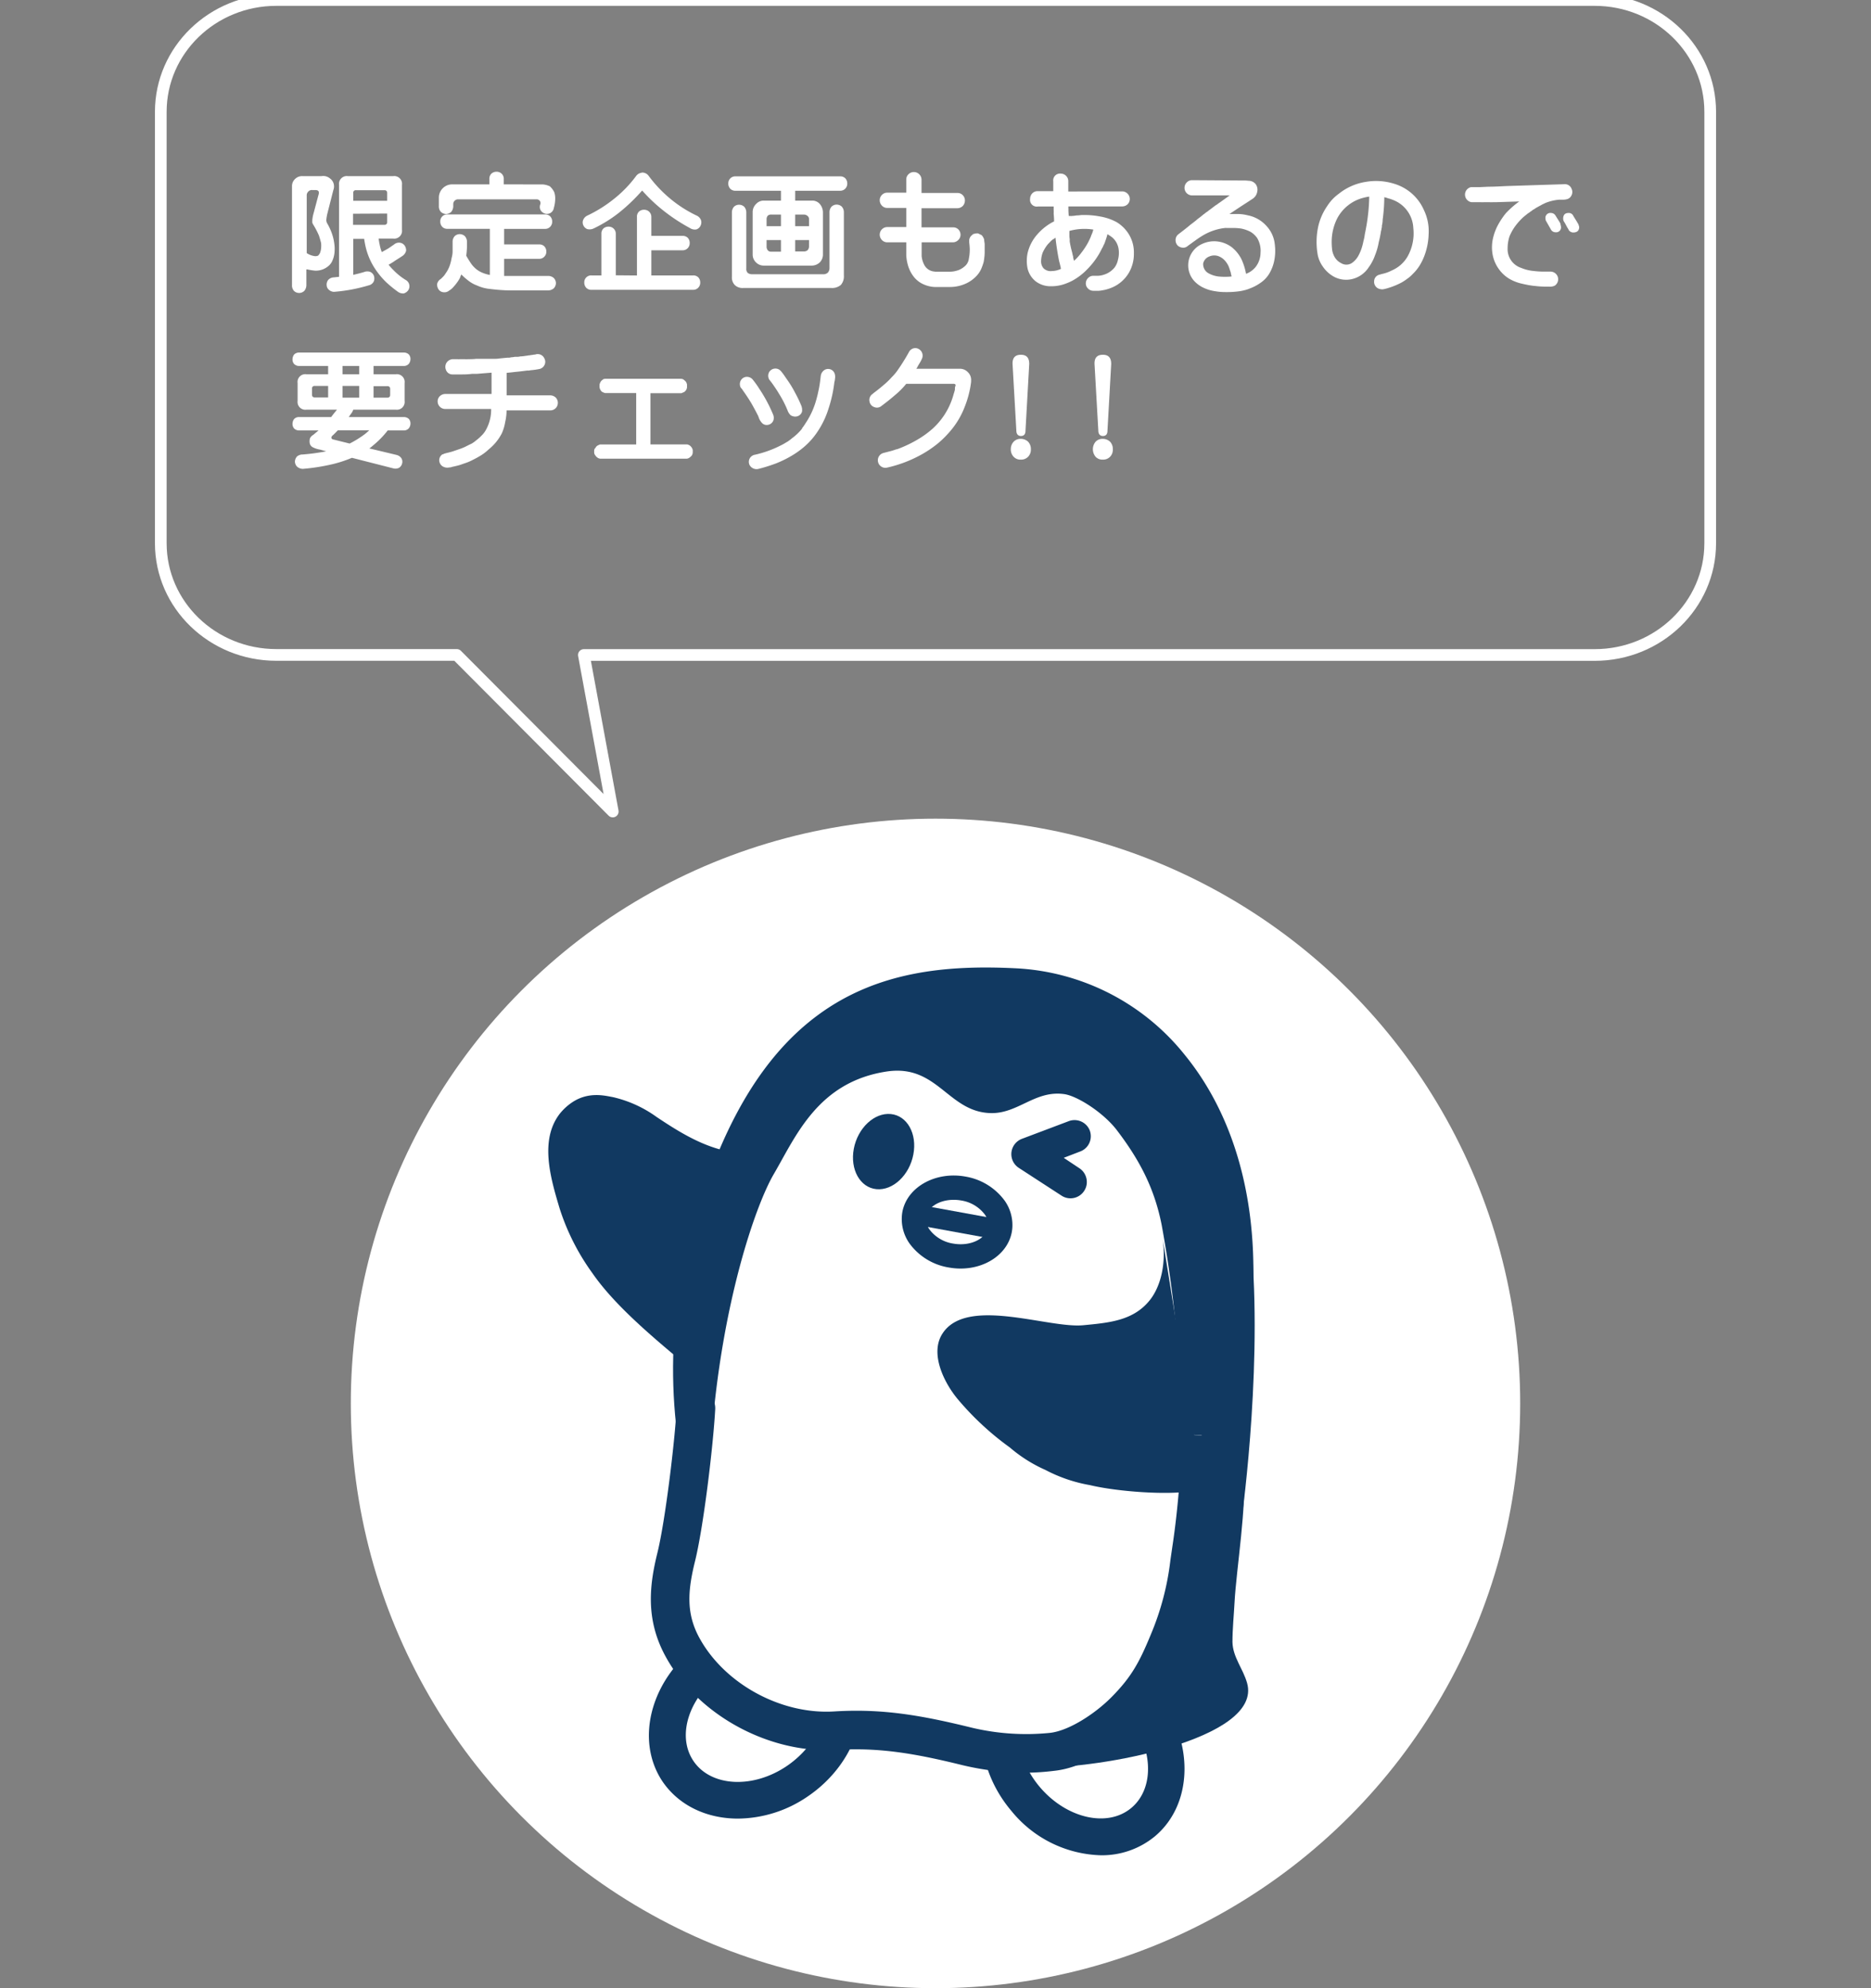
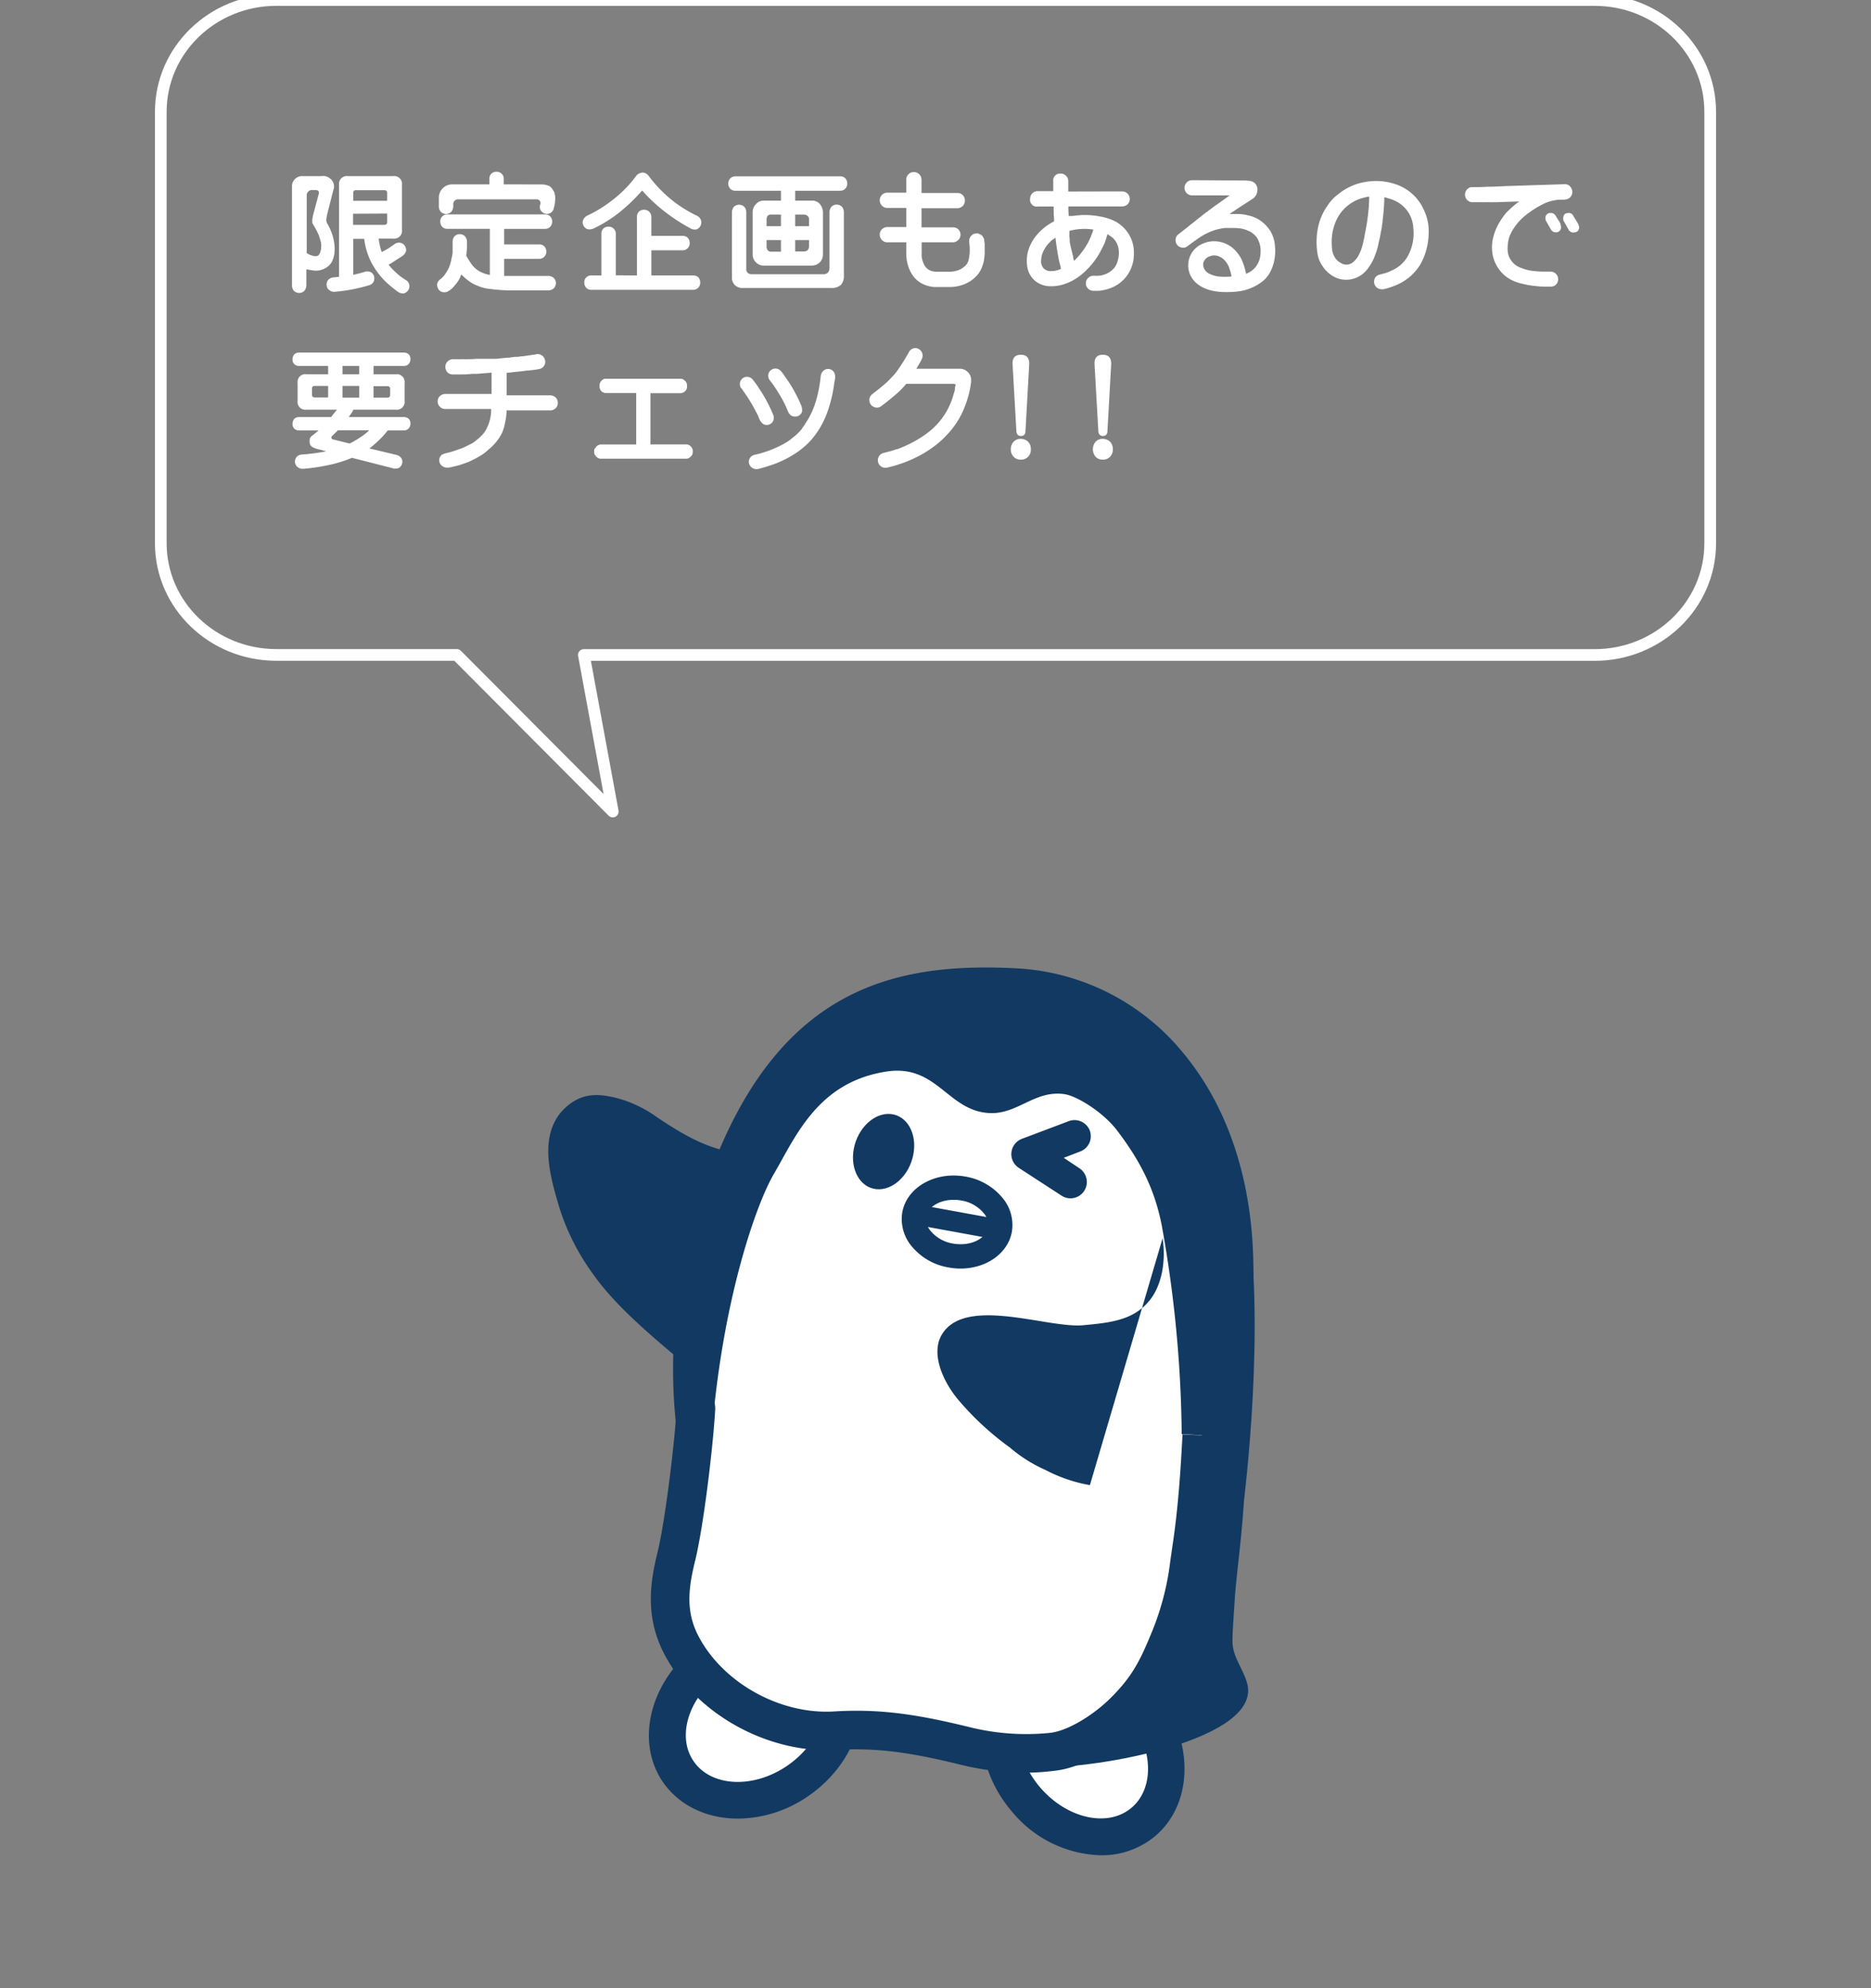
<svg xmlns="http://www.w3.org/2000/svg" viewBox="0 0 320 340">
  <rect x="0" y="0" width="320" height="340" fill="#808080" stroke="none" />
  <defs>
    <style>.cls-1{fill:none;stroke:#fff;stroke-linecap:round;stroke-linejoin:round;stroke-width:2px;}.cls-2,.cls-3,.cls-6,.cls-8{fill:#fff;}.cls-3,.cls-5,.cls-6,.cls-7{fill-rule:evenodd;}.cls-4,.cls-5{fill:#113961;}.cls-6,.cls-8{isolation:isolate;}.cls-7{fill:#0096df;}</style>
  </defs>
  <g id="txt">
    <path class="cls-1" d="M292.5,19.12V92.9c0,10.55-8.85,19.11-19.76,19.11H99.86l4.94,26.77L78.12,112H47.26C36.35,112,27.5,103.45,27.5,92.9V19.12C27.5,8.56,36.35,0,47.26,0H272.74C283.65,0,292.5,8.56,292.5,19.12Z" />
    <path class="cls-2" d="M50.53,30.55a1.66,1.66,0,0,1,1.2-.43H55a1.78,1.78,0,0,1,1.43.39,1.65,1.65,0,0,1,.66,1,1.73,1.73,0,0,1-.08,1l-1,3.94a6.59,6.59,0,0,0-.19,1.07,1.1,1.1,0,0,0,.11.62l.19.34a9.36,9.36,0,0,1,.69,1.58,8.26,8.26,0,0,1,.38,1.74,6.33,6.33,0,0,1,0,1.56,4.45,4.45,0,0,1-.43,1.41,2.47,2.47,0,0,1-.7.81,3.31,3.31,0,0,1-.86.49,3.42,3.42,0,0,1-1.26.22,10.5,10.5,0,0,1-1.39-.22l-.15,0v2.68a1.54,1.54,0,0,1-.36,1,1.28,1.28,0,0,1-1.76,0,1.41,1.41,0,0,1-.34-1V31.85A1.66,1.66,0,0,1,50.53,30.55Zm1.93,12.73a3.2,3.2,0,0,0,1.31.51,1.06,1.06,0,0,0,.64-.08,1.64,1.64,0,0,0,.32-.45,3,3,0,0,0,.19-.81,5.1,5.1,0,0,0,0-.88q-.15-.6-.36-1.26a14,14,0,0,0-.94-1.82,2.38,2.38,0,0,1-.2-.39,4.55,4.55,0,0,1,0-.55,6.46,6.46,0,0,1,.13-.77l.92-3.45c.19-.56,0-.83-.55-.83H53.4a.81.81,0,0,0-.68.27.88.88,0,0,0-.26.69Zm14,2a13.06,13.06,0,0,0,.92,1,10.37,10.37,0,0,0,2,1.59,1.21,1.21,0,0,1,.62.83,1.24,1.24,0,0,1-.17.92,1.42,1.42,0,0,1-.77.56,1.49,1.49,0,0,1-1-.28,20,20,0,0,1-2-1.63,13.74,13.74,0,0,1-2-2.44,11.66,11.66,0,0,1-1.59-3.91c-.07-.33-.13-.69-.19-1.07H60.42V47c.7-.16,1.33-.32,1.88-.49a1.44,1.44,0,0,1,1.05,0,1.18,1.18,0,0,1,.62.73,1.36,1.36,0,0,1-.06.92,1.25,1.25,0,0,1-.86.64,28,28,0,0,1-5.73,1.09,1.26,1.26,0,0,1-1-.28,1.07,1.07,0,0,1-.45-.81,1.28,1.28,0,0,1,.24-.9,1.37,1.37,0,0,1,1-.47l.88-.09V31.62a1.33,1.33,0,0,1,1.5-1.5h7.76a1.33,1.33,0,0,1,1.5,1.5V39.3a1.33,1.33,0,0,1-1.5,1.5H64.76c.06.45.12.8.17,1a6.72,6.72,0,0,0,.37,1.31l1.11-.62,1-.69a1.27,1.27,0,0,1,1-.29,1.18,1.18,0,0,1,.79.47,1.47,1.47,0,0,1,.26.89,1.49,1.49,0,0,1-.6.88q-.35.24-1.26.81C67.21,44.84,66.84,45.06,66.5,45.25Zm-.24-10.94V33a.43.43,0,0,0-.49-.47H60.89a.41.41,0,0,0-.47.47v1.34Zm-5.84,2.21v1.9h5.35a.44.44,0,0,0,.49-.49V36.52Z" />
    <path class="cls-2" d="M94.1,37a1.25,1.25,0,0,1,.34.9,1.2,1.2,0,0,1-.34.88,1.16,1.16,0,0,1-.88.36h-7V41.8h6a1.18,1.18,0,0,1,.87.32,1.29,1.29,0,0,1,.35.9,1.19,1.19,0,0,1-.35.88,1.14,1.14,0,0,1-.87.36h-6v2.93h7.49a1.4,1.4,0,0,1,1,.35,1.27,1.27,0,0,1,.37.87,1.32,1.32,0,0,1-.35.88,1.45,1.45,0,0,1-1,.37H87.32c-1.27,0-2.48-.12-3.64-.26a6.72,6.72,0,0,1-2.05-.56A5.46,5.46,0,0,1,80.11,48a10.75,10.75,0,0,1-1.2-1.06,3.08,3.08,0,0,0-.23.55,5.72,5.72,0,0,1-.58.92,8.75,8.75,0,0,1-.73.86,3.28,3.28,0,0,1-.56.43,1.27,1.27,0,0,1-1,.27,1.11,1.11,0,0,1-.81-.49,1.53,1.53,0,0,1-.24-.9,1.34,1.34,0,0,1,.62-.87c.1-.09.22-.2.36-.35a2.29,2.29,0,0,0,.41-.51,6,6,0,0,0,.49-.79,5.12,5.12,0,0,0,.37-.94,7,7,0,0,0,.23-1A4.21,4.21,0,0,0,77.41,43c0-.31,0-.62,0-.94V41.4a1.45,1.45,0,0,1,.34-1,1.24,1.24,0,0,1,.88-.36,1.31,1.31,0,0,1,.87.34,1.46,1.46,0,0,1,.37,1v.68a15,15,0,0,1-.11,1.52.69.69,0,0,0,0,.19c.32.55.6,1,.83,1.33a4.85,4.85,0,0,0,.86.92,4.28,4.28,0,0,0,1.05.62,6.48,6.48,0,0,0,1.28.38V39.13H76.54a1.15,1.15,0,0,1-.9-.34,1.28,1.28,0,0,1-.34-.9,1.18,1.18,0,0,1,.34-.88,1.15,1.15,0,0,1,.9-.34H93.22A1.2,1.2,0,0,1,94.1,37Zm-1.26-5.46a3.45,3.45,0,0,1,1.2.32,3.29,3.29,0,0,1,.75,1,3.25,3.25,0,0,1,.17,1,5.87,5.87,0,0,1-.24,1.71,1.18,1.18,0,0,1-1.56.94,1.27,1.27,0,0,1-.73-.62,1.24,1.24,0,0,1,0-1,.85.85,0,0,0,0-.3.64.64,0,0,0-.68-.5H78.35a.79.79,0,0,0-.59.24.78.78,0,0,0-.24.6v.32a1.54,1.54,0,0,1-.36,1,1.41,1.41,0,0,1-.88.35,1.34,1.34,0,0,1-.88-.37,1.39,1.39,0,0,1-.34-1V33.8a2.27,2.27,0,0,1,2.25-2.27H83.7v-.92a1.21,1.21,0,0,1,.32-.89,1.29,1.29,0,0,1,.9-.35,1.22,1.22,0,0,1,.86.32,1.16,1.16,0,0,1,.38.92v.92Z" />
    <path class="cls-2" d="M109.83,32.58a31.13,31.13,0,0,1-3.93,3.77,23,23,0,0,1-4.41,2.74,1.62,1.62,0,0,1-1.07.08,1.25,1.25,0,0,1-.66-.66,1.11,1.11,0,0,1,0-.94,1.45,1.45,0,0,1,.75-.73,22.52,22.52,0,0,0,4.3-2.67,20.62,20.62,0,0,0,4-4.09,1.32,1.32,0,0,1,.71-.49c-.07,0-.08,0,0,0a0,0,0,0,1,0,0h0a.06.06,0,0,1,.05,0h0a.73.73,0,0,1,.55-.05,1.34,1.34,0,0,1,.84.56,22.15,22.15,0,0,0,3.46,3.7,21.4,21.4,0,0,0,4.8,3.1,1.4,1.4,0,0,1,.68.77,1.28,1.28,0,0,1-.09.94,1.21,1.21,0,0,1-.7.62A1.51,1.51,0,0,1,118,39a30.83,30.83,0,0,1-5.5-3.78A28.55,28.55,0,0,1,109.83,32.58Zm-.89,14.53v-10a1.18,1.18,0,0,1,.32-.9,1.25,1.25,0,0,1,.9-.34,1.21,1.21,0,0,1,1.24,1.24v3.23h5.35a1.18,1.18,0,0,1,.87.32,1.25,1.25,0,0,1,.34.9,1.2,1.2,0,0,1-.34.88,1.15,1.15,0,0,1-.87.36H111.4v4.3h7.14a1.2,1.2,0,0,1,.88.32,1.25,1.25,0,0,1,.34.9,1.2,1.2,0,0,1-.34.88,1.16,1.16,0,0,1-.88.36H101.17a1.17,1.17,0,0,1-.9-.34,1.28,1.28,0,0,1-.34-.9,1.18,1.18,0,0,1,.34-.88,1.17,1.17,0,0,1,.9-.34h1.69V40a1.22,1.22,0,0,1,.32-.9,1.25,1.25,0,0,1,.9-.34A1.2,1.2,0,0,1,105.32,40v7.08Z" />
    <path class="cls-2" d="M129.31,44.88a1.83,1.83,0,0,1-.58-1.34V36.26a1.9,1.9,0,0,1,.6-1.39,1.71,1.71,0,0,1,1.33-.56h2.91V32.62H125.8a1.18,1.18,0,0,1-.9-.34,1.29,1.29,0,0,1-.34-.9,1.22,1.22,0,0,1,.34-.87,1.19,1.19,0,0,1,.9-.35h17.89a1.18,1.18,0,0,1,.88.33,1.28,1.28,0,0,1,.34.89,1.22,1.22,0,0,1-.34.88,1.18,1.18,0,0,1-.88.36H136v1.69h2.89a1.67,1.67,0,0,1,1.37.63,2.26,2.26,0,0,1,.49,1.32v7.28a1.91,1.91,0,0,1-.51,1.3,2,2,0,0,1-1.35.58h-8.26A1.83,1.83,0,0,1,129.31,44.88Zm-3.64,3.86a1.82,1.82,0,0,1-.49-1.37v-11a1.5,1.5,0,0,1,.34-1,1.26,1.26,0,0,1,.88-.36,1.31,1.31,0,0,1,.88.34,1.45,1.45,0,0,1,.36,1v9.56a.94.94,0,0,0,.26.77,1.22,1.22,0,0,0,.71.22H140.8a1.09,1.09,0,0,0,.79-.28,1.16,1.16,0,0,0,.28-.79V36.35a1.45,1.45,0,0,1,.34-1,1.24,1.24,0,0,1,.88-.36,1.31,1.31,0,0,1,.88.34,1.45,1.45,0,0,1,.36,1v10.8a2.23,2.23,0,0,1-.51,1.59,2.31,2.31,0,0,1-1.61.53H127.07A1.87,1.87,0,0,1,125.67,48.74Zm7.9-12.05h-1.65a.86.86,0,0,0-.6.19.91.91,0,0,0-.21.62v1.18h2.46Zm0,4.36h-2.46v1.12a1,1,0,0,0,.21.64.72.72,0,0,0,.6.23h1.65ZM136,38.68h2.37V37.5a.7.7,0,0,0-.25-.57,1,1,0,0,0-.62-.24H136ZM136,43h1.5a.93.93,0,0,0,.64-.23,1,1,0,0,0,.23-.64V41.05H136Z" />
    <path class="cls-2" d="M163.89,39.21a1.31,1.31,0,0,1,.39.92,1.23,1.23,0,0,1-.39.92,1.28,1.28,0,0,1-.92.39h-5.34v2.35a4.07,4.07,0,0,0,.51,1.62,2.13,2.13,0,0,0,1.45,1l.37.05.36,0,.11,0h.66c.59,0,1.09,0,1.52,0a4.37,4.37,0,0,0,1.5-.34,3.69,3.69,0,0,0,1.09-.77,2.08,2.08,0,0,0,.51-1.14,7.74,7.74,0,0,0,.15-1.54c0-.39-.05-.83-.1-1.3v-.28c0-.16.07-.28.08-.36a.22.22,0,0,0,.06-.13l.07-.11a1.61,1.61,0,0,1,.32-.32s.09-.06.13-.15h.11a1.57,1.57,0,0,1,.64-.11h.1l.54.26.11.07a1.79,1.79,0,0,1,.3.47,1,1,0,0,1,.1.23c0,.22.05.47.09.77,0,.47,0,1,0,1.54a10.36,10.36,0,0,1-.17,1.54,9.24,9.24,0,0,1-.45,1.26A4.31,4.31,0,0,1,167,47.2a5.72,5.72,0,0,1-1.8,1.29,6.61,6.61,0,0,1-2.7.59c-.22,0-.39,0-.49,0l-.49,0-.49,0h-.79l-.41,0a5.27,5.27,0,0,1-2.4-.73,4.4,4.4,0,0,1-1.26-1.17,5.71,5.71,0,0,1-.79-1.52,7.54,7.54,0,0,1-.38-2V41.44h-3.26a1.24,1.24,0,0,1-.9-.39,1.31,1.31,0,0,1-.38-.92,1.29,1.29,0,0,1,.38-.92,1.27,1.27,0,0,1,.9-.38H155V35.56h-3.26a1.24,1.24,0,0,1-.9-.39,1.33,1.33,0,0,1-.38-.92,1.28,1.28,0,0,1,.38-.92,1.23,1.23,0,0,1,.9-.38H155V30.7a1.23,1.23,0,0,1,.38-.9,1.29,1.29,0,0,1,.92-.38,1.32,1.32,0,0,1,1.31,1.28V33h6.16a1.23,1.23,0,0,1,.9.38,1.3,1.3,0,0,1,.36.92,1.37,1.37,0,0,1-.36.92,1.35,1.35,0,0,1-.95.39h-6.11v3.27H163A1.26,1.26,0,0,1,163.89,39.21Z" />
    <path class="cls-2" d="M191.93,32.73a1.3,1.3,0,0,1,.92.39,1.28,1.28,0,0,1,0,1.82,1.34,1.34,0,0,1-.92.36h-9.2a4.1,4.1,0,0,0,0,.43q0,.57.06,1.2a1.51,1.51,0,0,0,.28,0,.78.78,0,0,0,.26,0,5,5,0,0,0,.77-.09,5,5,0,0,0,.77-.06,14.44,14.44,0,0,1,3.27.24,9.1,9.1,0,0,1,1.5.38A9,9,0,0,1,191,38a6.28,6.28,0,0,1,2.14,2.18,6,6,0,0,1,.79,3.21,6.4,6.4,0,0,1-.83,3.21,6.1,6.1,0,0,1-3.06,2.63,7,7,0,0,1-1.59.43,3.14,3.14,0,0,1-.72.07H187a1.28,1.28,0,0,1-.9-.37,1.2,1.2,0,0,1-.39-.9,1.3,1.3,0,0,1,.39-.92,1.25,1.25,0,0,1,.9-.38h.42l.43,0a3.68,3.68,0,0,0,.84-.15,3.85,3.85,0,0,0,1.92-1.24,3.36,3.36,0,0,0,.6-1.37,4.36,4.36,0,0,0,.09-1.91,3.22,3.22,0,0,0-.86-1.69,2.78,2.78,0,0,0-.49-.4c-.14-.1-.32-.22-.54-.35a11.31,11.31,0,0,1-.4,1.27,2.14,2.14,0,0,1-.26.6,2.73,2.73,0,0,1-.28.57A12.9,12.9,0,0,1,186,46a10.49,10.49,0,0,1-2.59,2,9.22,9.22,0,0,1-1,.45,6.93,6.93,0,0,1-2.68.5,4.16,4.16,0,0,1-2.57-.82,4,4,0,0,1-1.41-2.2,6.56,6.56,0,0,1,0-2.65,7.39,7.39,0,0,1,1.56-3.08A9.43,9.43,0,0,1,180,38a.56.56,0,0,0,.15-.08.22.22,0,0,0,.13-.06,11.15,11.15,0,0,0-.07-1.29,5.18,5.18,0,0,0,0-.62c0-.27,0-.48,0-.64h-2.67A1.15,1.15,0,0,1,176.18,34a1.33,1.33,0,0,1,.36-.92,1.24,1.24,0,0,1,.9-.39h2.7V31a1.16,1.16,0,0,1,1.28-1.31,1.24,1.24,0,0,1,.9.37,1.26,1.26,0,0,1,.39.94v1.75Zm-11.41,7.9a1.78,1.78,0,0,1-.32.25A.52.52,0,0,0,180,41a.59.59,0,0,1-.17.13l-.6.62a6.48,6.48,0,0,0-.9,1.46,4.49,4.49,0,0,0-.27,1.39,1.81,1.81,0,0,0,.42,1.28,1.72,1.72,0,0,0,1.44.47,3.81,3.81,0,0,0,1.52-.36.45.45,0,0,0,0-.11c-.08-.4-.18-.81-.3-1.24C180.87,43.3,180.67,42,180.52,40.63Zm2.85,2.54a6.62,6.62,0,0,0,.17.71c0,.23.09.47.15.73A9.78,9.78,0,0,0,185,43.15a12.31,12.31,0,0,0,1.09-1.67c.18-.34.35-.7.51-1.09,0-.1.12-.28.22-.56s.14-.44.17-.57a9.67,9.67,0,0,0-4.09.23c0,.22,0,.37,0,.47s0,.34,0,.45a2.82,2.82,0,0,0,.06.47,3.39,3.39,0,0,0,0,.45A16.91,16.91,0,0,0,183.37,43.17Z" />
    <path class="cls-2" d="M213.07,30.87h0l.7.06a1.79,1.79,0,0,1,.62.22l.26.21a1.58,1.58,0,0,1,.38,1.41,1.8,1.8,0,0,1-.83,1.25c-.6.4-1.27.83-2,1.3l-1.93,1.28c.26,0,.52,0,.79,0h.77a7.08,7.08,0,0,1,1.57.22,5.76,5.76,0,0,1,3.16,1.77,5.41,5.41,0,0,1,1.48,3.3,8.43,8.43,0,0,1-.07,2.5,7,7,0,0,1-.87,2.38,5,5,0,0,1-1.46,1.56,7.75,7.75,0,0,1-1.88,1,5.21,5.21,0,0,1-1,.32,7.2,7.2,0,0,1-1.05.19,15.47,15.47,0,0,1-2.11.11,10.26,10.26,0,0,1-1.78-.15,6.82,6.82,0,0,1-1.75-.49,5.26,5.26,0,0,1-1.5-.94,4,4,0,0,1,1-6.64,4.87,4.87,0,0,1,2.64-.44,5.07,5.07,0,0,1,2.48,1,6.25,6.25,0,0,1,1.62,2,10.28,10.28,0,0,1,.8,2.53,3.44,3.44,0,0,0,.87-.45,3.87,3.87,0,0,0,.75-.69,4,4,0,0,0,.86-2.43,4.26,4.26,0,0,0-.58-2.55,3.72,3.72,0,0,0-1.16-1.07,6.18,6.18,0,0,0-1.54-.54,9.31,9.31,0,0,0-1.67-.1c-.17,0-.43,0-.79,0a2.45,2.45,0,0,0-.38,0l-.37.05a9.56,9.56,0,0,0-3.46,1.28,15.74,15.74,0,0,0-1.33.9c-.13.08-.33.23-.62.45-.13.08-.33.23-.62.45a1.12,1.12,0,0,1-.85.23,1.41,1.41,0,0,1-.8-.36,1.35,1.35,0,0,1-.36-1,1.24,1.24,0,0,1,.47-.92c.66-.51,1.32-1,2-1.58.34-.26.7-.53,1.07-.83a5.94,5.94,0,0,1,.53-.43c.18-.13.35-.27.54-.43s.36-.26.53-.41a1.74,1.74,0,0,1,.28-.19l.26-.21c.36-.26.72-.53,1.09-.82l.09-.06a3.35,3.35,0,0,0,.3-.19,1.9,1.9,0,0,1,.3-.22l.59-.42.6-.43.6-.43h-6.42a1.33,1.33,0,0,1-.92-.38,1.29,1.29,0,0,1-.38-.92,1.31,1.31,0,0,1,.38-.92,1.26,1.26,0,0,1,.92-.39Zm-2.86,14.87a3.2,3.2,0,0,0-.43-.81,2.9,2.9,0,0,0-1.43-1.14,2.14,2.14,0,0,0-1.57.09,1.65,1.65,0,0,0-1,1.18,1.78,1.78,0,0,0,.79,1.6,4.64,4.64,0,0,0,1.82.62,10.89,10.89,0,0,0,2.24,0,.72.72,0,0,0-.08-.34,2.59,2.59,0,0,0-.06-.36C210.44,46.45,210.35,46.15,210.21,45.74Z" />
    <path class="cls-2" d="M240.72,43.9a8.09,8.09,0,0,0,1-4.9,5.39,5.39,0,0,0-3.23-4.71,7.28,7.28,0,0,0-.86-.32,1.8,1.8,0,0,1-.42-.13l-.45-.12a30.46,30.46,0,0,1-.28,3.85,4.1,4.1,0,0,1-.13,1c0,.19,0,.34-.06.47a1.85,1.85,0,0,1-.09.47,19,19,0,0,1-.39,1.91,10.65,10.65,0,0,1-.64,2.24,6.49,6.49,0,0,1-.47,1.07,7.22,7.22,0,0,1-.62,1,4.66,4.66,0,0,1-3.23,2.07,4.43,4.43,0,0,1-2.61-.43,5.48,5.48,0,0,1-2-1.79,5.18,5.18,0,0,1-.92-2.31,12.58,12.58,0,0,1,.06-4.15A10,10,0,0,1,227,35.23a7.63,7.63,0,0,1,2-2.11,9.71,9.71,0,0,1,4.49-2,10.38,10.38,0,0,1,4.94.3A8.08,8.08,0,0,1,243.57,36a8.32,8.32,0,0,1,.77,4.08,11.36,11.36,0,0,1-.73,3.68,9.68,9.68,0,0,1-.81,1.65,7.69,7.69,0,0,1-1.16,1.43,5.37,5.37,0,0,1-.94.82,8.36,8.36,0,0,1-1,.66,12.42,12.42,0,0,1-2.24.92,7.46,7.46,0,0,1-.9.23,1.64,1.64,0,0,1-.86-.15,1.25,1.25,0,0,1-.68-1.24,1.16,1.16,0,0,1,.85-1.09l.54-.15a6.4,6.4,0,0,0,1.65-.6A5.69,5.69,0,0,0,240.72,43.9Zm-7.44-10.1a7,7,0,0,0-4.6,3.6,8.92,8.92,0,0,0-.92,4,11.07,11.07,0,0,0,.06,1.15,3.26,3.26,0,0,0,.28,1.07A2.64,2.64,0,0,0,229.38,45a1.71,1.71,0,0,0,1.8,0,3.6,3.6,0,0,0,1.2-1.37,7.63,7.63,0,0,0,.66-1.73c.05-.19.08-.34.11-.45a3,3,0,0,1,.11-.47,9.12,9.12,0,0,0,.17-.94c.21-1,.39-2,.53-3.19a29.12,29.12,0,0,0,.22-3.23A7.21,7.21,0,0,0,233.28,33.8Z" />
    <path class="cls-2" d="M258.08,47.64a6,6,0,0,1-1.79-1.71,6.13,6.13,0,0,1-1-2.37,7,7,0,0,1,0-2.53,9.13,9.13,0,0,1,.85-2.44,13,13,0,0,1,1.42-2.14,15.67,15.67,0,0,1,2.28-2l-4,.13-.51,0a5.06,5.06,0,0,1-.54,0c-.35,0-.7,0-1,0a3.39,3.39,0,0,1-.51,0h-1.58A1.31,1.31,0,0,1,251.6,32h1.5l1.47-.07c1,0,2-.06,3-.11l5.92-.19,4.11-.13a1.19,1.19,0,0,1,1.16.72,1.29,1.29,0,0,1-.11,1.4,1.12,1.12,0,0,1-.64.44,2.58,2.58,0,0,1-.79.09l-.28,0h-.28a8.1,8.1,0,0,0-2.35.56l-.54.26c-.2.12-.38.21-.55.3l-.54.3a2.86,2.86,0,0,1-.51.32,3.37,3.37,0,0,1-.41.3,1.25,1.25,0,0,0-.19.15,1.19,1.19,0,0,1-.22.13l-.79.64a10.93,10.93,0,0,0-1.39,1.54,8.5,8.5,0,0,0-1,1.78,6.52,6.52,0,0,0-.32,2,3.37,3.37,0,0,0,2.31,3.38,7.12,7.12,0,0,0,1.8.49,17.52,17.52,0,0,0,1.86.15c.47,0,.82,0,1.05,0l.36,0a1.31,1.31,0,0,1,.68,2.4,1.71,1.71,0,0,1-.7.17c-.89,0-1.69,0-2.42-.09l-.6-.06-.62-.09c-.37-.07-.77-.15-1.2-.25A7.53,7.53,0,0,1,258.08,47.64Zm8.82-9.37c-.07-.13-.14-.24-.19-.34l-.63-1a.91.91,0,0,0-.81-.51.84.84,0,0,0-.94,1,.73.73,0,0,0,.13.43l.79,1.39,0,0a.89.89,0,0,0,.81.48.83.83,0,0,0,.92-.92,2.42,2.42,0,0,0-.1-.48Zm3,0c-.07-.13-.14-.24-.19-.34l-.62-1a.83.83,0,0,0-.82-.51c-.61,0-.92.32-.92,1a1.07,1.07,0,0,0,.11.43,3.53,3.53,0,0,1,.22.36c.08.13.14.25.19.35a3.28,3.28,0,0,1,.19.36.77.77,0,0,1,.11.17.38.38,0,0,1,.1.19.92.92,0,0,0,.82.48c.64,0,1-.33,1-.92a1.11,1.11,0,0,0-.11-.37.66.66,0,0,1,0-.11Z" />
    <path class="cls-2" d="M69.9,60.59a1.13,1.13,0,0,1,.3.83,1.31,1.31,0,0,1-.3.82,1.11,1.11,0,0,1-.83.34H63.89V64H67.7a1.33,1.33,0,0,1,1.5,1.5v3.06a1.33,1.33,0,0,1-1.5,1.5H60.42a2.66,2.66,0,0,1-.23.49c-.19.25-.37.51-.54.77h9.42a1.25,1.25,0,0,1,.83.3,1.13,1.13,0,0,1,.3.83,1.26,1.26,0,0,1-.3.81,1.08,1.08,0,0,1-.83.35H66.31a15.74,15.74,0,0,1-2.4,2.48q-.36.32-.75.6c1.48.34,3,.71,4.67,1.11a1.4,1.4,0,0,1,.83.58,1.14,1.14,0,0,1,.11.9,1.24,1.24,0,0,1-.52.72,1.41,1.41,0,0,1-1,.09l-7.06-1.8a21.2,21.2,0,0,1-3.24,1.07,34.36,34.36,0,0,1-5.15.82,1.5,1.5,0,0,1-1-.39,1.28,1.28,0,0,1-.36-.88,1.4,1.4,0,0,1,.36-.85,1.51,1.51,0,0,1,1-.34,37.6,37.6,0,0,0,4-.54l-1.09-.3a3.85,3.85,0,0,1-1.28-.43,1,1,0,0,1-.45-.62A1.93,1.93,0,0,1,53,75a1.25,1.25,0,0,1,.56-.62l.92-.77h-3.3a1.19,1.19,0,0,1-.86-.32,1.13,1.13,0,0,1-.29-.84,1.35,1.35,0,0,1,.29-.81,1.15,1.15,0,0,1,.86-.32h5.46c.3-.4.62-.82,1-1.26H52.4a1.33,1.33,0,0,1-1.5-1.5V65.51A1.33,1.33,0,0,1,52.4,64h3.72V62.58H51.18a1.19,1.19,0,0,1-.86-.32,1.13,1.13,0,0,1-.29-.84,1.35,1.35,0,0,1,.29-.81,1.19,1.19,0,0,1,.86-.32H69.07A1.25,1.25,0,0,1,69.9,60.59ZM56.12,66H53.83a.42.42,0,0,0-.47.47v1c0,.33.16.49.47.49h2.29Zm3.68,9.85a17.65,17.65,0,0,0,2.55-1.57c.27-.21.54-.45.81-.7H57.79c-.44.45-.73.75-.88.87s-.25.29-.23.43a.37.37,0,0,0,.34.28ZM61.43,64V62.58H58.58V64Zm0,2H58.58v2h2.85Zm2.46,2h2.35a.44.44,0,0,0,.49-.49v-1a.43.43,0,0,0-.49-.47H63.89Z" />
    <path class="cls-2" d="M83.58,76.85a8,8,0,0,1-1.28,1,15.43,15.43,0,0,1-1.39.77,8.3,8.3,0,0,1-1.46.62l-.75.26c-.18.06-.45.13-.79.21l-.3.07a3,3,0,0,0-.49.13l-.51.06a1.54,1.54,0,0,1-1-.28,1.29,1.29,0,0,1-.49-1,1.21,1.21,0,0,1,.56-1l.11,0a.68.68,0,0,1,.27-.13l.32-.09c.36-.08.7-.17,1-.26L78,77l.49-.17a8.17,8.17,0,0,0,1.34-.56l.56-.28a2.2,2.2,0,0,0,.54-.3.28.28,0,0,0,.12-.08.24.24,0,0,0,.11-.09.7.7,0,0,0,.22-.17,7.5,7.5,0,0,0,1-.88,4,4,0,0,0,.79-1.07A7.09,7.09,0,0,0,84,69.94H76.16a1.3,1.3,0,0,1-1.31-1.31,1.24,1.24,0,0,1,.39-.9,1.42,1.42,0,0,1,.92-.36h7.91V63.73l-1.64.13-.84.07h-.83a12.61,12.61,0,0,1-1.65.1H77.46a1.17,1.17,0,0,1-1.2-.81A1.34,1.34,0,0,1,76.39,62a1.38,1.38,0,0,1,1.07-.58h.66a6,6,0,0,0,.67,0c.21,0,.43,0,.66,0a4.87,4.87,0,0,0,.66,0c.43,0,.87,0,1.33-.06.14,0,.36,0,.66,0s.37,0,.67,0c.14,0,.36,0,.66,0,.14,0,.36,0,.66,0l.67,0a3.85,3.85,0,0,0,.66-.06l1.33-.13c.27,0,.49,0,.66-.07a3.15,3.15,0,0,0,.64-.08l.47,0a2.14,2.14,0,0,0,.47-.07,5.57,5.57,0,0,0,.92-.1,1.83,1.83,0,0,0,.45-.07,2.09,2.09,0,0,0,.47-.06,3.69,3.69,0,0,0,.47-.07,1.58,1.58,0,0,0,.45-.08,1.26,1.26,0,0,1,1.37.75,1.21,1.21,0,0,1,0,1.11,1.23,1.23,0,0,1-.9.68v0a13.26,13.26,0,0,1-1.39.2,1.59,1.59,0,0,0-.34.06l-.34,0-.71.09-.68.08-.71.07-.68.08-.71.07v3.85h7.45a1.37,1.37,0,0,1,.92.36,1.27,1.27,0,0,1,.38.9,1.28,1.28,0,0,1-1.3,1.31H86.64a8.78,8.78,0,0,1-.24,2,7.74,7.74,0,0,1-.57,1.92A8.52,8.52,0,0,1,83.58,76.85Z" />
    <path class="cls-2" d="M117.54,76l.22.07.21.11.17.15.17.21.11.21.06.2v.49l-.06.26-.11.21-.17.17-.17.15-.21.13-.26.08H102.61l-.26-.08-.21-.13-.17-.15-.13-.17-.15-.21-.07-.26V77l.07-.24.15-.17.13-.21.17-.15.21-.11.26-.11h6.2V67.22h-5.32l-.26-.09-.19-.08-.2-.15-.12-.18-.11-.21-.07-.26v-.5l.07-.23.11-.22.12-.17L103,65l.19-.16.26-.06h13.09l.26.06.21.15.17.15.15.17.11.22.06.23v.5l-.06.25-.11.22-.15.17-.17.15-.21.08-.26.11h-5.29V76Z" />
    <path class="cls-2" d="M126.71,66.32a1.28,1.28,0,0,1,0-1.28,1.22,1.22,0,0,1,1-.6,1.33,1.33,0,0,1,1,.43c.41.52.77,1,1.09,1.52a25.27,25.27,0,0,1,2.39,4.42,1.49,1.49,0,0,1,.11,1,1.18,1.18,0,0,1-.81.81,1.15,1.15,0,0,1-1.09-.21,2.76,2.76,0,0,1-.43-.56,3.7,3.7,0,0,1-.28-.68c-.42-.83-.82-1.58-1.22-2.27-.51-.84-1-1.56-1.43-2.16a3.11,3.11,0,0,0-.22-.32A.31.31,0,0,1,126.71,66.32Zm10.46,7a9.47,9.47,0,0,1-1.73,1.64,5.2,5.2,0,0,1-.47.37,3,3,0,0,1-.5.32,9.61,9.61,0,0,1-1.05.58A18.59,18.59,0,0,1,129,77.79s-.07,0-.17.06l0,0a1.23,1.23,0,0,0-.66,1.61,1.36,1.36,0,0,0,1.62.71,27.61,27.61,0,0,0,2.87-.9A18.16,18.16,0,0,0,135.29,78a14.78,14.78,0,0,0,2.41-1.73,12.36,12.36,0,0,0,2-2.27,15,15,0,0,0,2-4.11,22.43,22.43,0,0,0,1-4.51,3.1,3.1,0,0,0,.11-.62,1.87,1.87,0,0,0,0-.64,1.19,1.19,0,0,0-1.67-.92,1.42,1.42,0,0,0-.56.51,1.45,1.45,0,0,0-.21.62l-.06.51c-.08.67-.18,1.35-.33,2a20.51,20.51,0,0,1-.51,2,13.62,13.62,0,0,1-1.77,3.65,1.23,1.23,0,0,1-.2.3c-.07.12-.1.17-.1.15l-.11.15A.53.53,0,0,0,137.17,73.3Zm-5.54-9.8a1.24,1.24,0,0,1,1.62-.32,1.47,1.47,0,0,1,.32.27,12,12,0,0,1,.82,1.12l.28.4a17.89,17.89,0,0,1,1.3,2.14,22.81,22.81,0,0,1,1.09,2.27,2.06,2.06,0,0,1,.11,1,1.17,1.17,0,0,1-.81.79,1.4,1.4,0,0,1-1.14-.19,2.07,2.07,0,0,1-.55-.9,3.22,3.22,0,0,1-.15-.34,18.68,18.68,0,0,0-1.2-2.29,25.33,25.33,0,0,0-1.44-2.16c-.07-.06-.1-.11-.1-.15a.4.4,0,0,1-.13-.15.31.31,0,0,1-.09-.11A1.3,1.3,0,0,1,131.63,63.5Z" />
    <path class="cls-2" d="M153.47,76.81a21.37,21.37,0,0,0,3.15-1.46,16.59,16.59,0,0,0,2.84-2A12.2,12.2,0,0,0,163,67.76c.1-.36.19-.65.26-.86a.53.53,0,0,1,.06-.21s0-.09,0-.22,0-.23.08-.45,0-.34-.21-.38h-8.2a13.69,13.69,0,0,1-2,2c-.7.61-1.45,1.2-2.23,1.78a1.18,1.18,0,0,1-1.2.21,1.22,1.22,0,0,1-.85-1,1.23,1.23,0,0,1,.47-1.22.36.36,0,0,0,.17-.15c.7-.51,1.41-1.09,2.14-1.73a10.87,10.87,0,0,0,1-1,9.88,9.88,0,0,0,.88-1c.4-.56.75-1.09,1.07-1.6s.62-1,1-1.69a1.24,1.24,0,0,1,1.2-.71,1.29,1.29,0,0,1,1,1.9,5.5,5.5,0,0,1-.45.82,4.06,4.06,0,0,1-.24.4c0,.09-.12.22-.23.41h7.42a1.87,1.87,0,0,1,1.41.6,1.81,1.81,0,0,1,.54,1.45v.2a17.12,17.12,0,0,1-1.09,4.25,14.12,14.12,0,0,1-2.18,3.81,18.06,18.06,0,0,1-2.29,2.36,19.3,19.3,0,0,1-2.68,1.86,22,22,0,0,1-6.1,2.37,1.29,1.29,0,0,1-.64-2.5l1-.26a8.83,8.83,0,0,0,1-.3.18.18,0,0,0,.13-.06A.56.56,0,0,0,153.47,76.81Z" />
    <path class="cls-2" d="M175.84,75.54a1.81,1.81,0,0,1,.47,1.29,1.74,1.74,0,0,1-.47,1.28,1.64,1.64,0,0,1-1.24.49,1.58,1.58,0,0,1-1.22-.47,1.8,1.8,0,0,1-.5-1.3,1.85,1.85,0,0,1,.5-1.31,1.61,1.61,0,0,1,1.22-.47A1.81,1.81,0,0,1,175.84,75.54ZM174.6,60.67c1,0,1.44.55,1.43,1.59l-.64,11.42c0,.59-.29.88-.77.88s-.78-.31-.79-.88l-.65-11.42C173.14,61.2,173.61,60.67,174.6,60.67Z" />
    <path class="cls-2" d="M189.86,75.54a1.81,1.81,0,0,1,.47,1.29,1.74,1.74,0,0,1-.47,1.28,1.64,1.64,0,0,1-1.24.49,1.58,1.58,0,0,1-1.22-.47,2,2,0,0,1,0-2.61,1.61,1.61,0,0,1,1.22-.47A1.81,1.81,0,0,1,189.86,75.54Zm-1.24-14.87c1,0,1.44.55,1.43,1.59l-.64,11.42c0,.59-.29.88-.77.88s-.78-.31-.79-.88l-.65-11.42C187.16,61.2,187.63,60.67,188.62,60.67Z" />
-     <circle class="cls-2" cx="160" cy="240" r="100" />
    <path class="cls-3" d="M195.05,291.11c5.68,6.73,5.9,15.9.47,20.48s-14.42,2.82-20.11-3.91-5.9-15.9-.48-20.49S189.36,284.37,195.05,291.11Z" />
    <path class="cls-4" d="M188.27,317.27A20.42,20.42,0,0,1,173,309.71c-6.8-8-6.84-19.23-.1-24.93s17.76-3.76,24.56,4.29,6.84,19.23.1,24.93A14.22,14.22,0,0,1,188.27,317.27Zm-6-29.48a8,8,0,0,0-5.27,1.82c-4.08,3.45-3.7,10.64.85,16s11.58,7,15.67,3.54,3.7-10.65-.86-16h0A14.14,14.14,0,0,0,182.24,287.79Z" />
    <path class="cls-3" d="M136.39,304.57c-7.29,4.95-16.43,4.21-20.43-1.66s-1.3-14.64,6-19.6,16.43-4.21,20.42,1.66S143.68,299.62,136.39,304.57Z" />
    <path class="cls-4" d="M126.21,311c-5.23,0-10-2.15-12.86-6.29-4.95-7.31-1.89-18.06,6.83-24s19.84-4.8,24.8,2.49,1.9,18.07-6.82,24h0A21.38,21.38,0,0,1,126.21,311Zm6-27.81a15.26,15.26,0,0,0-8.45,2.75c-5.84,4-8.15,10.8-5.15,15.22s10.19,4.78,16,.82h0c5.84-4,8.15-10.79,5.15-15.22A8.89,8.89,0,0,0,132.18,283.17Z" />
    <path class="cls-5" d="M128,197.24c-6,0-11.09-3.15-15.69-6.22a20.68,20.68,0,0,0-7.48-3.4c-1.35-.24-4.17-1-7,.91a9.54,9.54,0,0,0-2.1,1.94c-3.48,4.53-1.57,11,0,16.24a39.15,39.15,0,0,0,5.58,11c3.38,4.9,8.9,9.72,13.52,13.62,1.71,1.44,4.2,3.73,6.62,3.6" />
    <path class="cls-6" d="M167.17,169.91c25.15,1.1,44.32,30,42.83,64.47S186.88,296,161.74,294.86s-44.34-30-42.84-64.46S142,168.8,167.17,169.91Z" />
    <path class="cls-5" d="M167.33,166.24h0c-10.71-.47-21.06,3.6-30,11.74-13,11.87-21.23,31.4-22.13,52.25-1.59,36.46,19.21,67.1,46.34,68.3,10.7.46,21.06-3.6,30-11.74,12.94-11.88,21.21-31.4,22.12-52.25C215.24,198.06,194.46,167.43,167.33,166.24Zm-44.77,64.31c1.75-18.89,8.21-36.58,19.76-47.16,7.44-6.82,16-10.21,24.69-9.82h0c23.09,1,40.73,28.21,39.32,60.66-.82,18.94-8.21,36.56-19.75,47.14-7.43,6.82-16,10.22-24.69,9.83C138.8,290.19,118.78,271.17,122.56,230.55Z" />
    <polyline class="cls-3" points="122.03 220.03 158.76 225.28 207.97 227.66 195.64 184.37 157.88 174.28 132.01 191.82" />
    <path class="cls-5" d="M173.76,165.59c-23.9-1.2-47.43,4.56-57.73,54.48l2.39.49c10.41-50.52,34-53.6,55.22-52.53a37,37,0,0,1,27.07,13.87c9.56,11.69,13.19,28.77,10.25,48.1l2.41.37c3-20-.78-37.78-10.76-50A39.49,39.49,0,0,0,173.76,165.59Z" />
    <path class="cls-7" d="M180,194c7.83-1.64,6,13.11-1,12.68C172.7,206.31,174.64,195.13,180,194Z" />
    <path class="cls-7" d="M144.37,200.6c.54-7,10.86-10.74,11.7-3.88C157,204.62,144.79,209.52,144.37,200.6Z" />
    <path class="cls-7" d="M170,206.29c1.18,1.58,1.29,4,2.26,5.69-2.24,6.26-13.38,7.68-18.73,3.2C148.67,205.53,162.22,201.41,170,206.29ZM157.18,211c1.37,1.17,8.47,3.15,8.68-.52C163.51,209.5,158.33,208.62,157.18,211Z" />
    <path class="cls-3" d="M191.62,206.62c0-1.77-1.45-3.33-1.64-5.1-.1-1.09,0-2.42-.08-3.49-.14-3.07,0-6.36-3.9-6.39-4.26-.06-8.63,2.6-12.93,2.53-4.62-.07-8.7-1.45-13-2.79-1.76-.55-3-1.55-4.84-1.92-4.2-.87-8.25-.23-10.15,4-2,4.47-5.47,12.54-1.7,16.37,3.31,3.39,8.9,6.09,13.35,7.78,4.25,1.64,7.84,3.67,12.43,4.72s16.83.23,19.4-3.2" />
    <path class="cls-5" d="M156.21,197.43c-.67,3.54-3.5,6.2-6.31,5.93s-4.54-3.38-3.87-6.92,3.51-6.2,6.32-5.93S156.89,193.88,156.21,197.43Z" />
    <path class="cls-5" d="M121.7,245.75c1.7-22.68,7.47-39.56,10.66-45,3.76-6.44,7.51-15.69,19.22-17.5,8.75-1.36,10.51,6.89,17.83,7.1,4.69.13,7.59-3.92,12.56-3.25,2.2.27,6.68,3.11,9,6.11,4.1,5.36,6.52,10.21,7.72,16.31a211,211,0,0,1,3.41,41l9.59-20.87c-.35-1.56,1.32-.72.88-2.81-.79-3.72-.16-9.42-.17-18.48,0-15.74-8.32-26.33-17.48-34.14-15.66-10.2-37.83-11.1-52.44-2.28-6.91,4.2-9.21,10.25-14.41,16.66-1.77,2.2-3.12,5.86-4.83,8.78s-2.23,5.9-3.3,8.3c-1.91,4.26-1.16,9.66-3.44,14.82Z" />
    <path class="cls-6" d="M171,210.31c-.6,3.16-4.35,5.12-8.39,4.39s-6.83-3.89-6.25-7,4.35-5.13,8.39-4.39S171.6,207.16,171,210.31Z" />
    <path class="cls-5" d="M154.33,207.27a7.24,7.24,0,0,0,1.22,5.37,10.38,10.38,0,0,0,6.7,4.11c5.16.94,10-1.78,10.8-6.05a6.78,6.78,0,0,0,.1-.88,7.24,7.24,0,0,0-1.31-4.48,10.46,10.46,0,0,0-6.7-4.13C160,200.27,155.12,203,154.33,207.27Zm8.66,5.39a6.25,6.25,0,0,1-4-2.38,3,3,0,0,1-.56-2.25c.37-2,3.11-3.25,6-2.73a6.27,6.27,0,0,1,4,2.39,3,3,0,0,1,.55,2.23h0C168.59,211.93,165.86,213.18,163,212.66Zm10.06-2h0Z" />
    <line class="cls-8" x1="156.77" y1="207.72" x2="170.22" y2="210.17" />
    <polygon class="cls-5" points="156.46 209.42 169.91 211.88 170.53 208.46 157.09 206.01 156.46 209.42" />
    <path class="cls-5" d="M202.55,229.74c.68,26.12-5.43,50.59-20.17,63.05-13,10.94,19.16-18.07,19.16-18.07l6.72-26.91" />
    <path class="cls-3" d="M119,240.87c-.31,5.76-2,19.68-3.39,25.49-1.2,4.92-1.82,9.71.89,14.93,4.9,9.45,16.24,15.3,26.43,14.67,8-.49,14.56.74,22.53,2.72a44,44,0,0,0,14.44.94c4.35-.47,9.48-4,12.54-7.08,3.75-3.79,5.34-6.72,7.4-11.72a50.19,50.19,0,0,0,2.2-6.4,69.44,69.44,0,0,0,1.69-9.29,197.58,197.58,0,0,0,1.79-19.7" />
    <path class="cls-4" d="M175.63,303.15a46.77,46.77,0,0,1-10.94-1.27c-8.1-2-14.22-3.07-21.54-2.63-11.79.72-24.24-6.18-29.56-16.44-3.21-6.2-2.46-11.95-1.16-17.23,1.36-5.49,3-19.19,3.3-24.88a3.3,3.3,0,1,1,6.59.35c-.33,6.08-2,20.2-3.49,26.1-1.17,4.79-1.48,8.58.62,12.63,4.18,8,14,13.49,23.29,12.89,8.18-.5,14.82.65,23.54,2.8a40.26,40.26,0,0,0,13.29.87c3.3-.36,7.81-3.35,10.55-6.13,3.39-3.43,4.75-5.95,6.69-10.65a46.46,46.46,0,0,0,3.37-12.79l.31-2.14c1.11-7.27,1.48-14.24,1.76-19.33l6.59.3c-.28,5.28-.67,12.43-1.83,20l-.3,2.06a52.76,52.76,0,0,1-1.47,7.61,55.4,55.4,0,0,1-2.33,6.78c-2.2,5.33-4,8.6-8.1,12.78-3.3,3.34-9.09,7.45-14.53,8A41.17,41.17,0,0,1,175.63,303.15Z" />
    <path class="cls-4" d="M178.11,302.18c9.2.37,37.93-4.68,35.18-14.37-.7-2.48-2.44-4.4-2.5-7,0-2.27.24-4.58.36-6.85.29-5.47,2.15-16.88,1.51-22.26-8.57,2.19-11,28.38-14.47,34.43-2.16,3.76-6.05,4.19-9.69,6.78-2.5,1.77-4.06,6.14-7.85,6.55" />
    <path class="cls-5" d="M214.14,214.26c1.69,21.69-1.94,46.79-1.94,46.79L205,262.93" />
    <path class="cls-5" d="M182.76,191.74l-7.95,3a2.8,2.8,0,0,0-.53,5l7.28,4.73a2.79,2.79,0,0,0,3.87-.82,2.7,2.7,0,0,0,.45-1.52,2.82,2.82,0,0,0-1.27-2.35L181.93,198l2.83-1.09a2.77,2.77,0,0,0,1.8-2.6,2.89,2.89,0,0,0-.18-1A2.8,2.8,0,0,0,182.76,191.74Z" />
-     <path class="cls-5" d="M198.84,211.75c.64,4.27-.29,8.23-2.21,10.62-2.79,3.46-6.84,3.83-11.37,4.26-6,.57-19.93-5-24.07,1.43-2.25,3.47.37,8.57,2.69,11.3a49,49,0,0,0,8.83,8.17,24.65,24.65,0,0,0,6.1,3.85,25.85,25.85,0,0,0,7.6,2.59c4.68,1.12,13.35,1.75,17.51,1,.78-.16,1-.52,1.7-1" />
+     <path class="cls-5" d="M198.84,211.75c.64,4.27-.29,8.23-2.21,10.62-2.79,3.46-6.84,3.83-11.37,4.26-6,.57-19.93-5-24.07,1.43-2.25,3.47.37,8.57,2.69,11.3a49,49,0,0,0,8.83,8.17,24.65,24.65,0,0,0,6.1,3.85,25.85,25.85,0,0,0,7.6,2.59" />
  </g>
</svg>